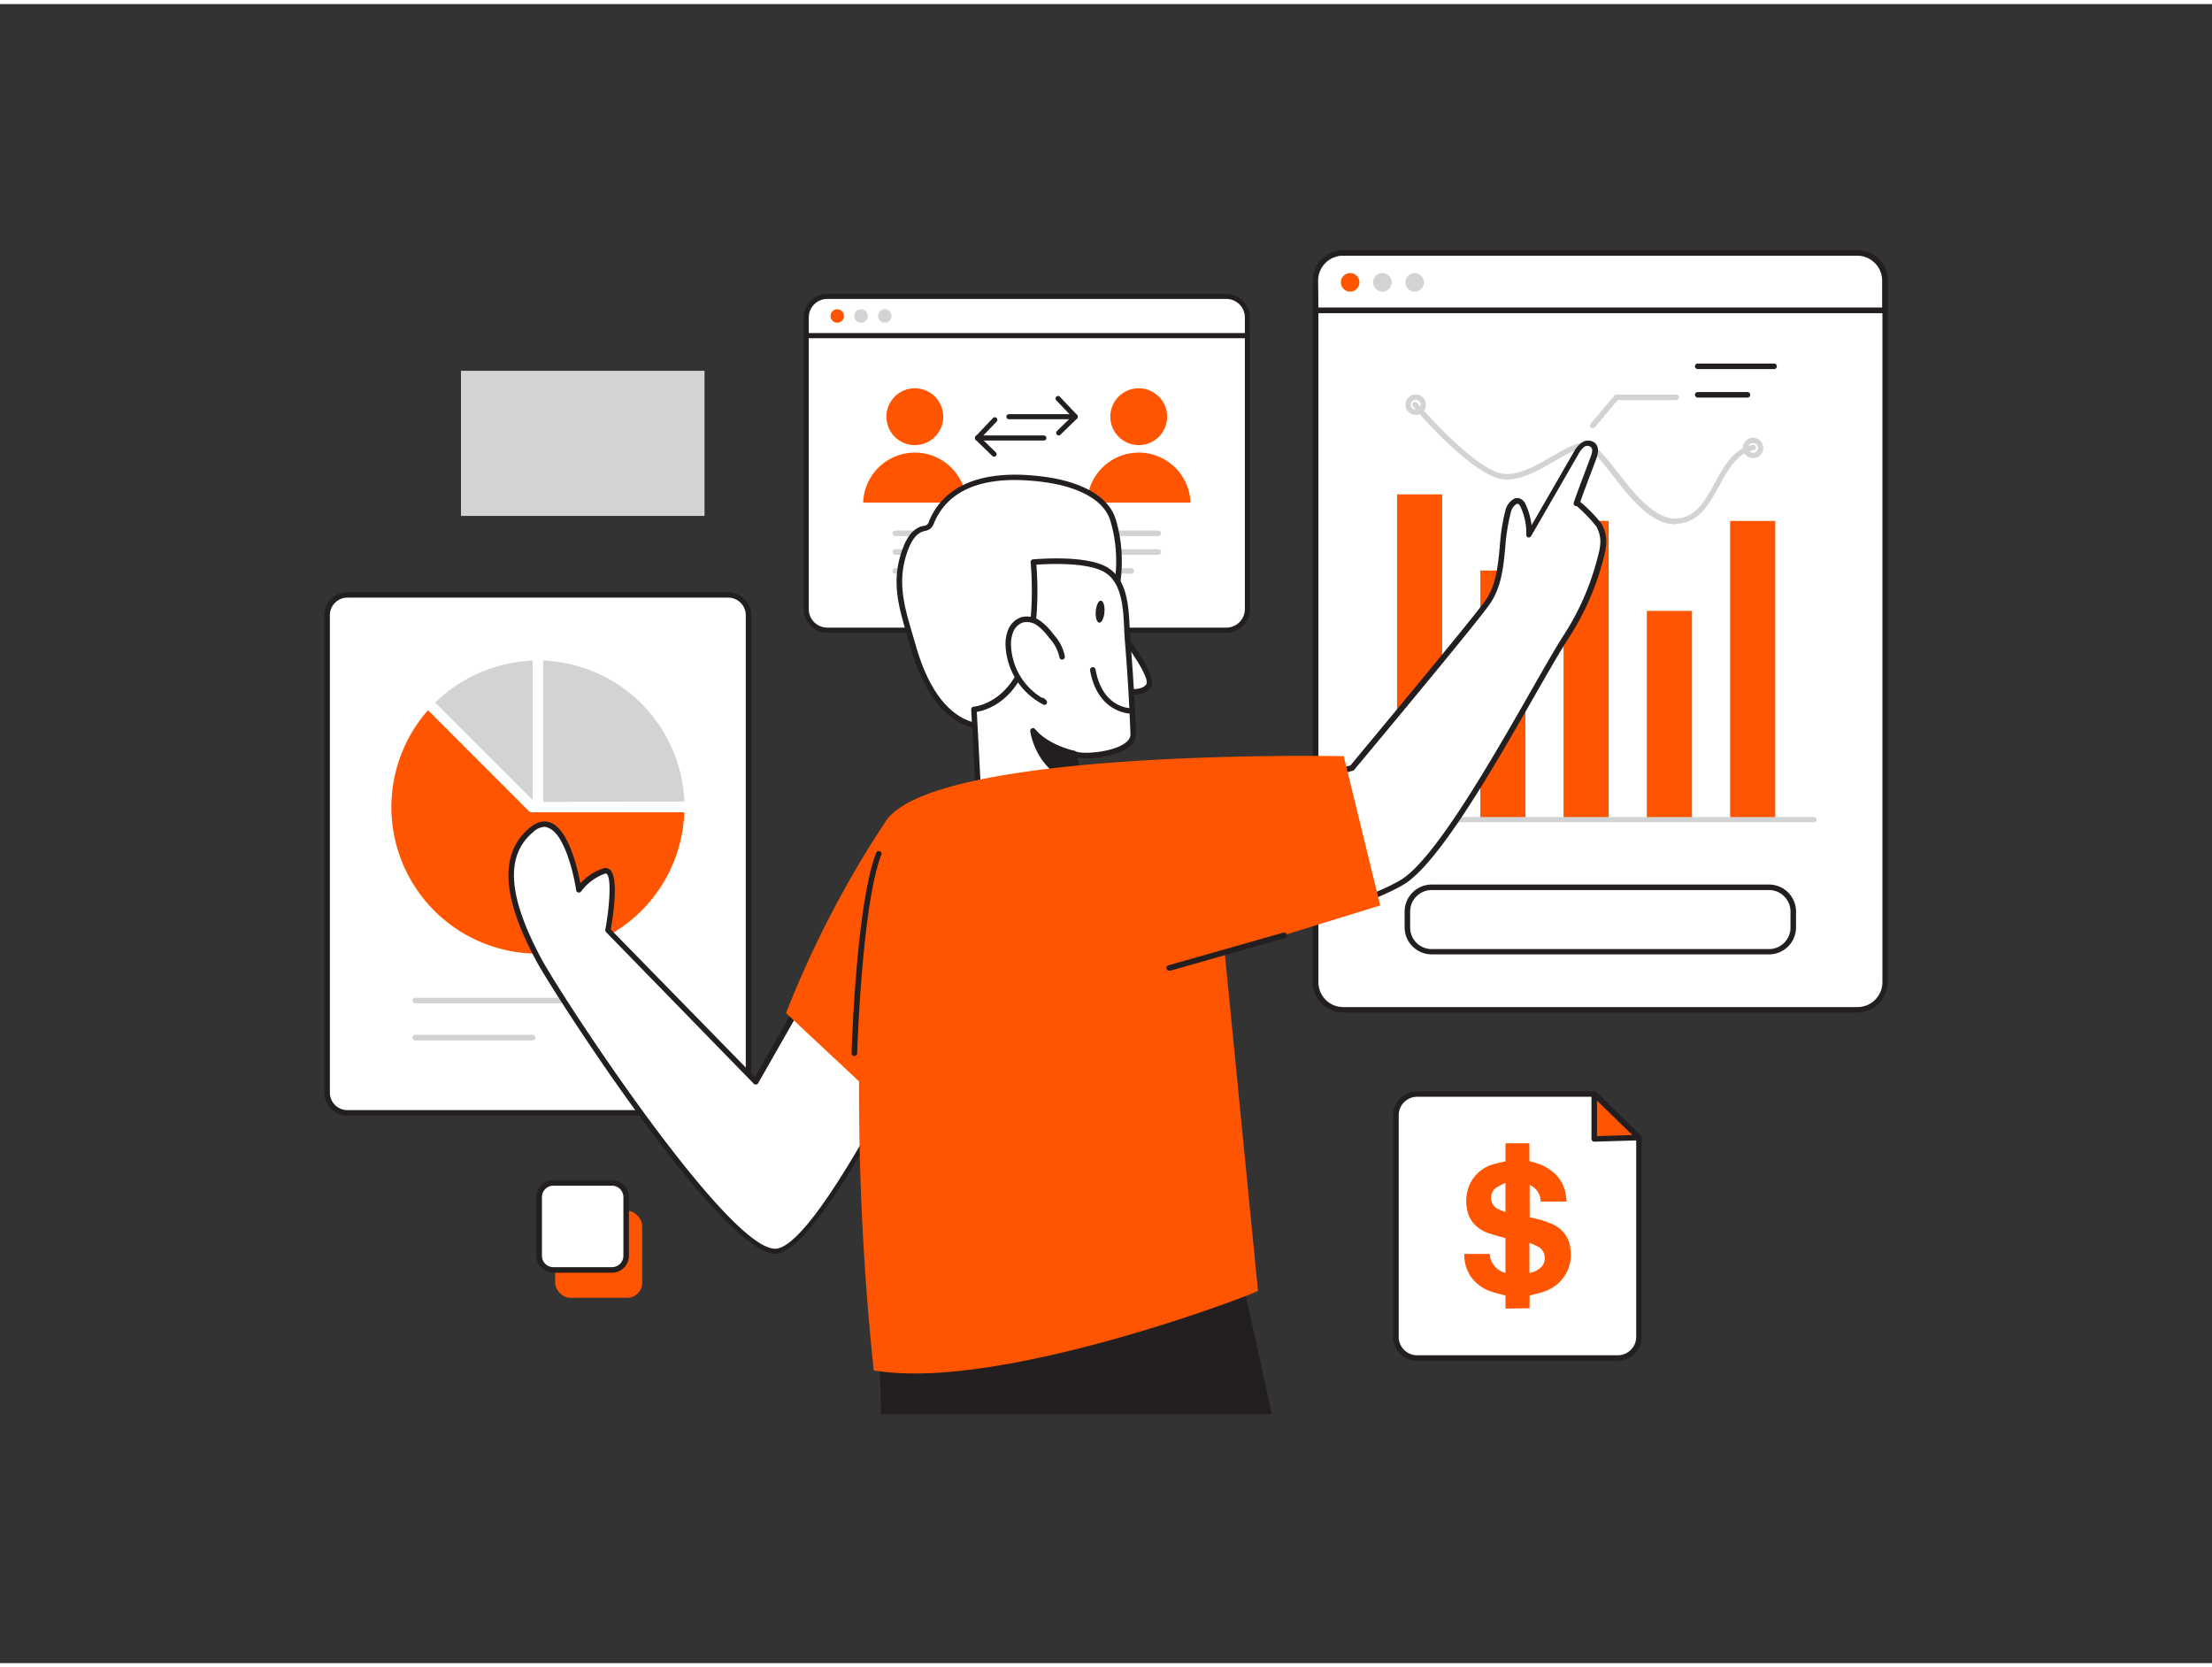
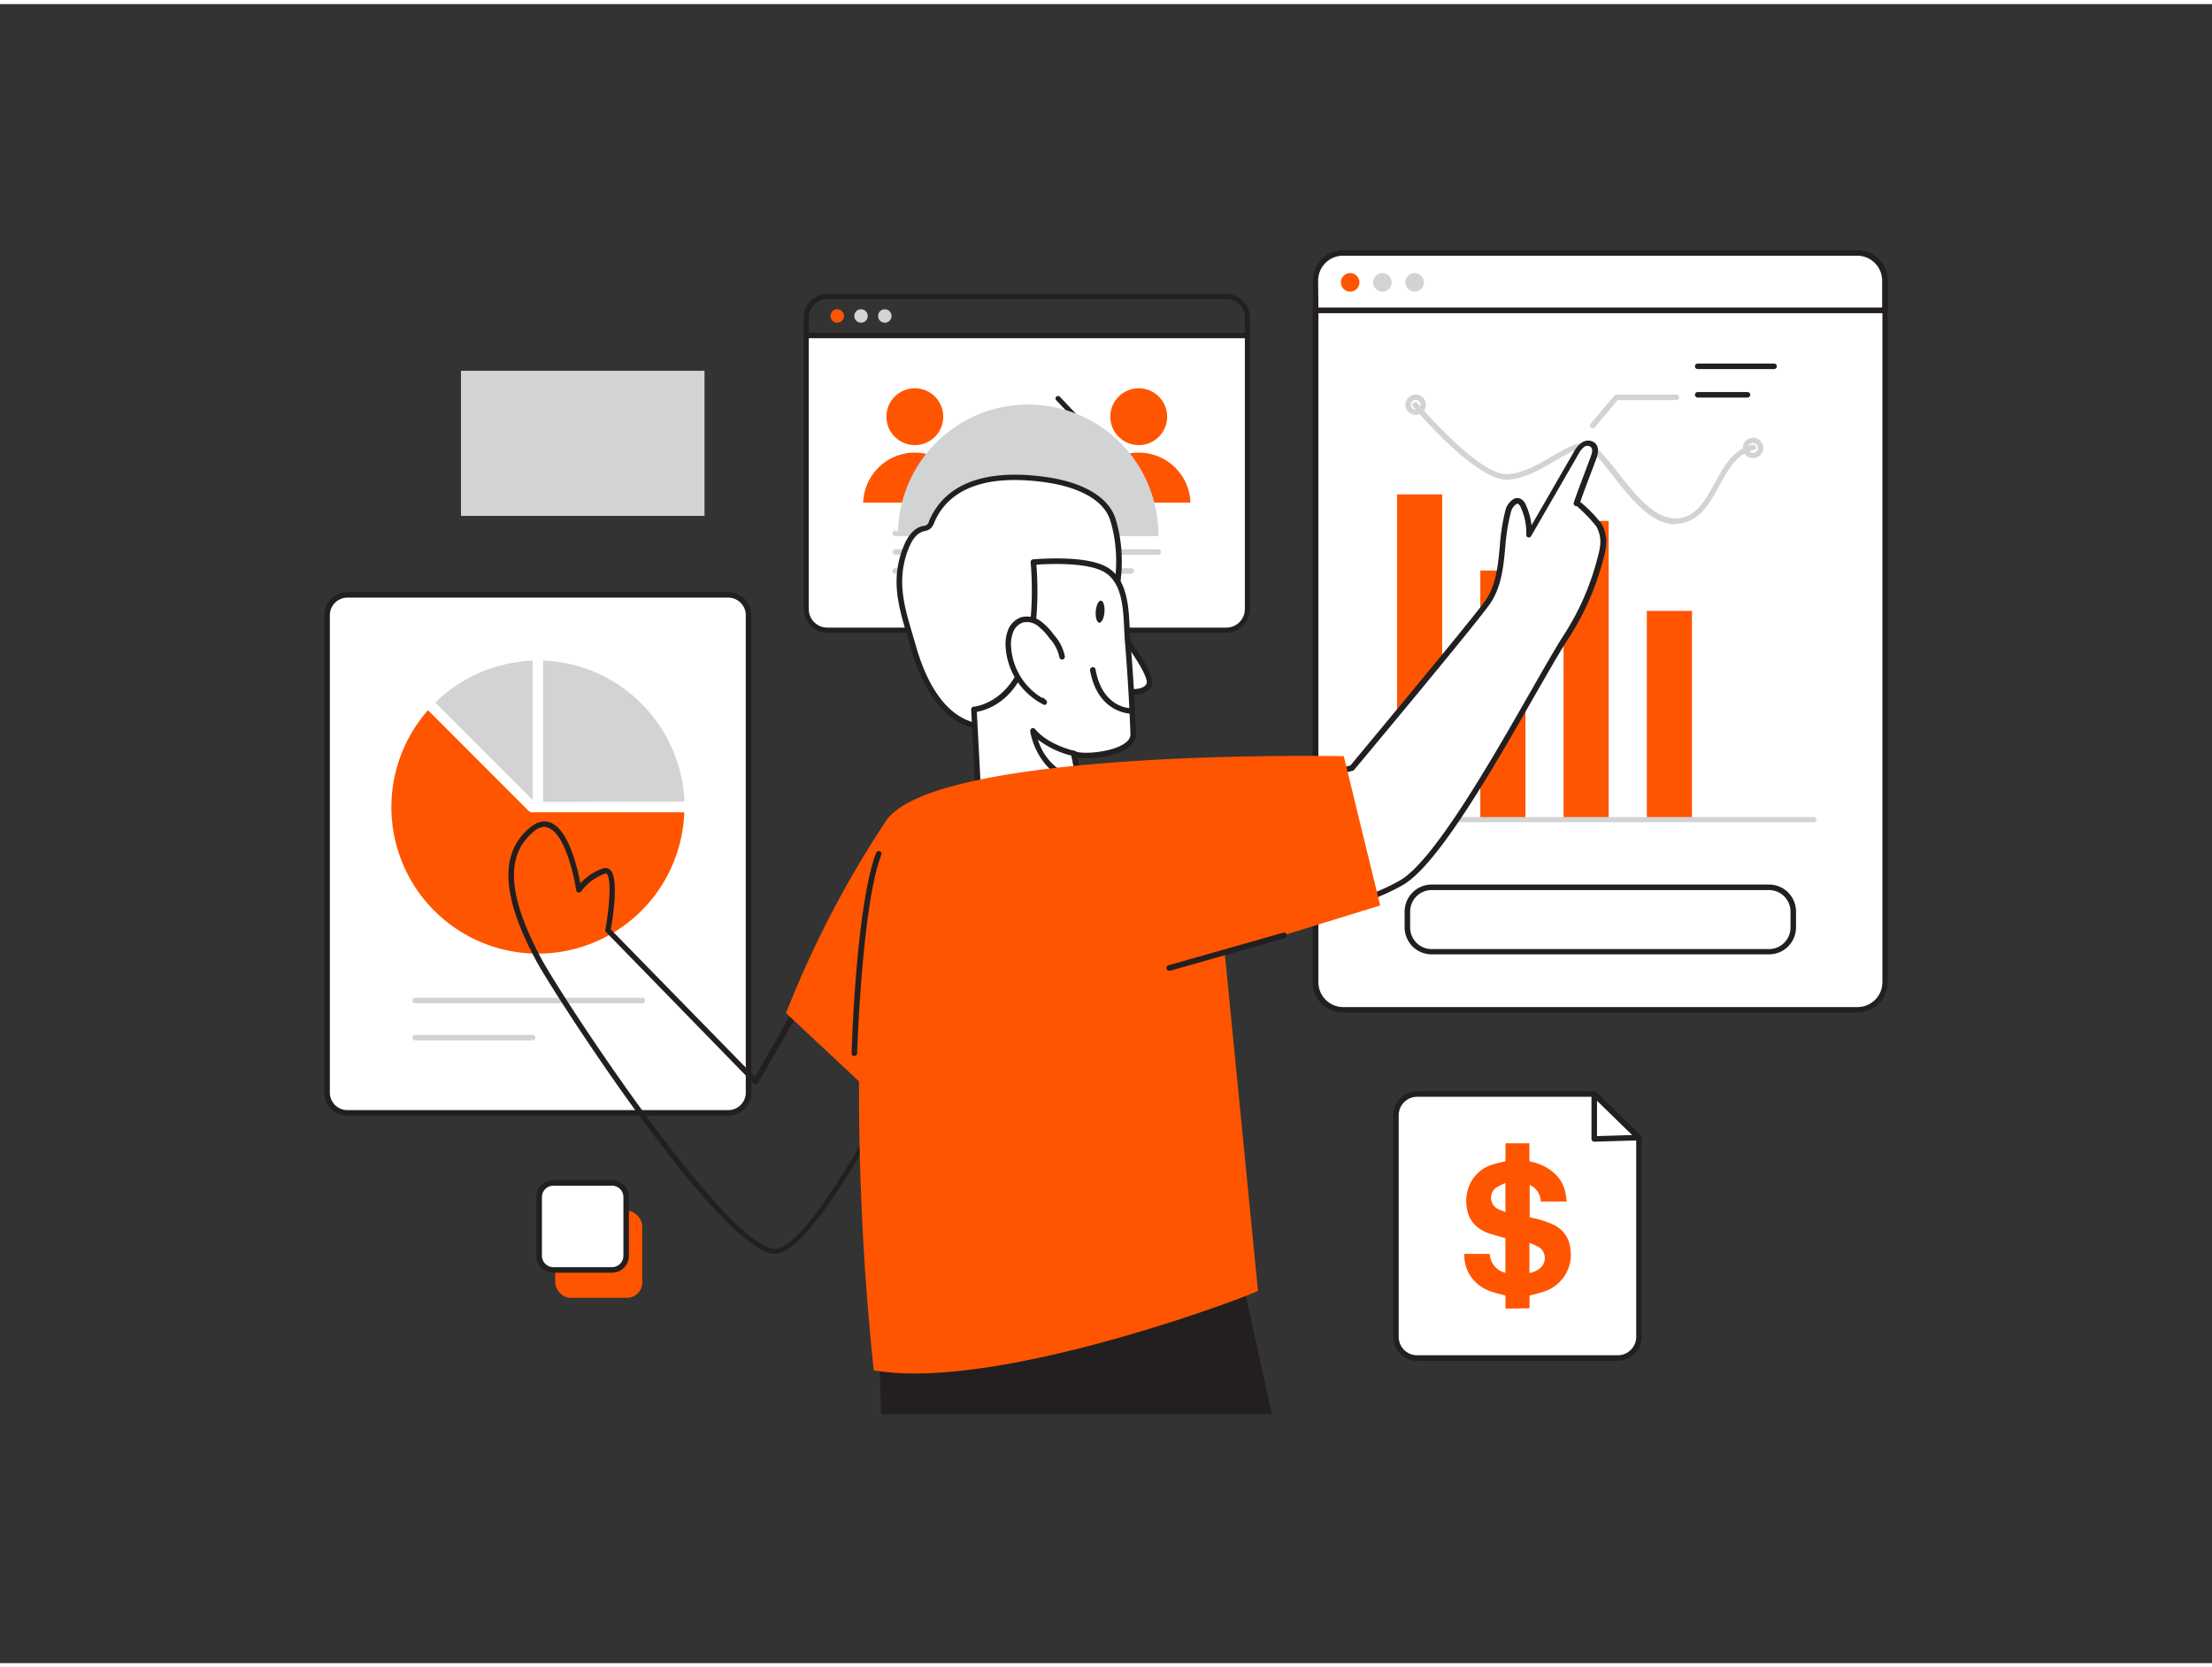
<svg xmlns="http://www.w3.org/2000/svg" viewBox="0 0 400 300" width="406" height="306" class="illustration styles_illustrationTablet__1DWOa">
  <rect x="0" y="0" width="400" height="300" fill="#333333" stroke="none" />
  <g id="_559_finance_app_flatline" data-name="#559_finance_app_flatline">
    <path d="M145.79,59.94h79.77a0,0,0,0,1,0,0v49.5a3.8,3.8,0,0,1-3.8,3.8H149.59a3.8,3.8,0,0,1-3.8-3.8V59.94A0,0,0,0,1,145.79,59.94Z" fill="#fff" />
    <path d="M221.76,113.69H149.59a4.26,4.26,0,0,1-4.25-4.26V59.94a.46.46,0,0,1,.45-.46h79.77a.46.46,0,0,1,.46.46v49.49A4.26,4.26,0,0,1,221.76,113.69ZM146.25,60.4v49a3.35,3.35,0,0,0,3.34,3.35h72.17a3.35,3.35,0,0,0,3.35-3.35v-49Z" fill="#231f20" />
-     <path d="M149.59,52.86h72.17a3.8,3.8,0,0,1,3.8,3.8v3.28a0,0,0,0,1,0,0H145.79a0,0,0,0,1,0,0V56.66A3.8,3.8,0,0,1,149.59,52.86Z" fill="#fff" />
    <path d="M225.56,60.4H145.79a.46.46,0,0,1-.45-.46V56.66a4.26,4.26,0,0,1,4.25-4.25h72.17A4.26,4.26,0,0,1,226,56.66v3.28A.46.46,0,0,1,225.56,60.4Zm-79.31-.92h78.86V56.66a3.35,3.35,0,0,0-3.35-3.34H149.59a3.35,3.35,0,0,0-3.34,3.34Z" fill="#231f20" />
    <circle cx="165.43" cy="74.61" r="5.14" fill="#ff5500" />
    <path d="M156.09,90.15a9.35,9.35,0,0,1,18.69,0Z" fill="#ff5500" />
    <circle cx="205.92" cy="74.61" r="5.14" fill="#ff5500" />
    <path d="M196.58,90.15a9.35,9.35,0,0,1,18.69,0Z" fill="#ff5500" />
    <path d="M194.45,75.07h-12a.46.46,0,1,1,0-.92h10.94L191,71.64a.45.45,0,0,1,0-.64.47.47,0,0,1,.65,0l3.12,3.29a.44.44,0,0,1,.09.49A.46.46,0,0,1,194.45,75.07Z" fill="#231f20" />
    <path d="M191.45,78a.47.47,0,0,1-.33-.14.46.46,0,0,1,0-.65l3-2.92a.46.46,0,0,1,.64.66l-3,2.92A.46.46,0,0,1,191.45,78Z" fill="#231f20" />
    <path d="M188.76,78.92h-12a.45.45,0,0,1-.42-.27.46.46,0,0,1,.09-.5l3.12-3.28a.46.46,0,1,1,.67.63L177.82,78h10.94a.47.47,0,0,1,.46.46A.46.46,0,0,1,188.76,78.92Z" fill="#231f20" />
    <path d="M179.75,81.84a.42.42,0,0,1-.31-.13l-3-2.91a.47.47,0,0,1,0-.65.46.46,0,0,1,.65,0l3,2.92a.45.45,0,0,1,0,.64A.47.47,0,0,1,179.75,81.84Z" fill="#231f20" />
-     <path d="M209.46,96.2H161.89a.5.5,0,0,1-.5-.5.51.51,0,0,1,.5-.5h47.57a.5.5,0,0,1,.5.5A.5.5,0,0,1,209.46,96.2Z" fill="#d1d3d4" />
+     <path d="M209.46,96.2H161.89a.5.5,0,0,1-.5-.5.51.51,0,0,1,.5-.5a.5.5,0,0,1,.5.5A.5.5,0,0,1,209.46,96.2Z" fill="#d1d3d4" />
    <path d="M209.46,99.58H161.89a.5.5,0,0,1-.5-.5.51.51,0,0,1,.5-.5h47.57a.5.5,0,0,1,.5.5A.5.5,0,0,1,209.46,99.58Z" fill="#d1d3d4" />
    <path d="M204.57,103H161.89a.5.5,0,0,1-.5-.5.51.51,0,0,1,.5-.5h42.68a.51.51,0,0,1,.5.5A.5.5,0,0,1,204.57,103Z" fill="#d1d3d4" />
    <circle cx="151.4" cy="56.4" r="1.22" fill="#ff5500" />
    <circle cx="155.7" cy="56.4" r="1.22" fill="#d1d3d4" />
    <circle cx="160" cy="56.4" r="1.22" fill="#d1d3d4" />
    <path d="M237.91,55.37H340.85a0,0,0,0,1,0,0V176.85a5,5,0,0,1-5,5H242.9a5,5,0,0,1-5-5V55.37A0,0,0,0,1,237.91,55.37Z" fill="#fff" />
    <path d="M335.85,182.35h-93a5.5,5.5,0,0,1-5.49-5.5V55.37a.5.5,0,0,1,.5-.5H340.85a.5.5,0,0,1,.5.5V176.85A5.51,5.51,0,0,1,335.85,182.35ZM238.41,55.87v121a4.5,4.5,0,0,0,4.49,4.5h93a4.51,4.51,0,0,0,4.5-4.5v-121Z" fill="#231f20" />
    <path d="M319.86,171.84h-61A4.9,4.9,0,0,1,254,167V164.1a4.9,4.9,0,0,1,4.89-4.89h61a4.89,4.89,0,0,1,4.89,4.89V167A4.89,4.89,0,0,1,319.86,171.84Zm-61-11.63A3.89,3.89,0,0,0,255,164.1V167a3.89,3.89,0,0,0,3.89,3.88h61a3.89,3.89,0,0,0,3.89-3.88V164.1a3.89,3.89,0,0,0-3.89-3.89Z" fill="#231f20" />
    <rect x="252.63" y="88.66" width="8.16" height="58.81" fill="#ff5500" />
    <rect x="267.69" y="102.43" width="8.16" height="45.03" fill="#ff5500" />
    <rect x="282.74" y="93.46" width="8.16" height="54.01" fill="#ff5500" />
    <rect x="297.8" y="109.73" width="8.16" height="37.73" fill="#ff5500" />
-     <rect x="312.86" y="93.46" width="8.16" height="54.01" fill="#ff5500" />
    <path d="M320.83,66H307a.5.5,0,0,1-.5-.5.5.5,0,0,1,.5-.5h13.81a.51.51,0,0,1,.5.5A.5.5,0,0,1,320.83,66Z" fill="#231f20" />
    <path d="M316,71.15h-9a.5.5,0,0,1-.5-.5.5.5,0,0,1,.5-.5h9a.5.5,0,0,1,.5.5A.5.5,0,0,1,316,71.15Z" fill="#231f20" />
    <path d="M302.89,94.07c-4.36,0-8.16-4.86-11.22-8.78-2-2.54-3.87-5-5.12-5h0c-1.42,0-3.38,1.17-5.45,2.37-2.82,1.63-6,3.48-9,3.31-5.61-.3-16.15-12.68-16.59-13.21a.47.47,0,0,1,.05-.67.49.49,0,0,1,.68,0c.1.13,10.71,12.6,15.91,12.88,2.74.16,5.8-1.62,8.5-3.19,2.18-1.26,4.24-2.45,5.9-2.5s3.59,2.32,5.93,5.33c3,3.83,6.7,8.59,10.71,8.4,3.47-.17,5.13-3.19,6.89-6.39s3.43-6.26,6.94-6.93a.48.48,0,0,1,.17.94c-3.06.58-4.62,3.43-6.28,6.45-1.8,3.29-3.67,6.69-7.67,6.89Z" fill="#d1d3d4" />
    <path d="M328,147.94H246a.47.47,0,0,1-.47-.48A.48.48,0,0,1,246,147h82a.48.48,0,0,1,.48.48A.47.47,0,0,1,328,147.94Z" fill="#d1d3d4" />
    <path d="M256,74.29a1.84,1.84,0,1,1,1.84-1.84A1.84,1.84,0,0,1,256,74.29Zm0-2.72a.89.89,0,1,0,.89.88A.88.88,0,0,0,256,71.57Z" fill="#d1d3d4" />
    <path d="M317,82.1a1.84,1.84,0,1,1,1.85-1.84A1.85,1.85,0,0,1,317,82.1Zm0-2.73a.89.89,0,1,0,.89.89A.89.89,0,0,0,317,79.37Z" fill="#d1d3d4" />
    <path d="M242.9,45h92.95a5,5,0,0,1,5,5v5.35a0,0,0,0,1,0,0H237.91a0,0,0,0,1,0,0V50A5,5,0,0,1,242.9,45Z" fill="#fff" />
    <path d="M340.85,55.87H237.91a.5.5,0,0,1-.5-.5V50a5.5,5.5,0,0,1,5.49-5.5h93a5.51,5.51,0,0,1,5.5,5.5v5.35A.5.5,0,0,1,340.85,55.87Zm-102.44-1H340.35V50a4.51,4.51,0,0,0-4.5-4.5h-93a4.5,4.5,0,0,0-4.49,4.5Z" fill="#231f20" />
    <rect x="59.15" y="106.83" width="76.21" height="93.64" rx="3.67" fill="#fff" />
    <path d="M131.69,201H62.82a4.17,4.17,0,0,1-4.17-4.17V110.5a4.18,4.18,0,0,1,4.17-4.17h68.87a4.18,4.18,0,0,1,4.17,4.17v86.3A4.17,4.17,0,0,1,131.69,201ZM62.82,107.33a3.18,3.18,0,0,0-3.17,3.17v86.3A3.17,3.17,0,0,0,62.82,200h68.87a3.17,3.17,0,0,0,3.17-3.17V110.5a3.18,3.18,0,0,0-3.17-3.17Z" fill="#231f20" />
    <path d="M116.15,180.69H75.08a.5.5,0,0,1-.5-.5.51.51,0,0,1,.5-.5h41.07a.5.5,0,0,1,.5.5A.5.5,0,0,1,116.15,180.69Z" fill="#d1d3d4" />
    <path d="M96.32,187.4H75.08a.51.51,0,0,1-.5-.5.5.5,0,0,1,.5-.5H96.32a.5.5,0,0,1,.5.5A.51.51,0,0,1,96.32,187.4Z" fill="#d1d3d4" />
    <path d="M77.62,127.91q9,9,17.93,17.94a.93.93,0,0,0,.72.3h27.47a26.49,26.49,0,1,1-46.35-18.45Z" fill="#ff5500" />
    <path d="M98.21,118.68v25.58l.26,0,24.76-.06c.55,0,.55,0,.51-.55a26.72,26.72,0,0,0-15.8-22.7,27.1,27.1,0,0,0-8.57-2.17Z" fill="#d1d3d4" />
    <path d="M96.32,143.92V118.7a28.63,28.63,0,0,0-8.69,1.83,27.26,27.26,0,0,0-8.94,5.77Z" fill="#d1d3d4" />
    <path d="M175.7,130.3c-5.89-1.77-9-8.66-10.57-14.14-1.76-6.23-3.83-11.33-1.32-17.82.57-1.49,1.49-3,3-3.48a3,3,0,0,0,1.07-.37,2.28,2.28,0,0,0,.57-.93c3.58-8.44,13.71-8.67,21.31-7.48,4.4.69,10.11,2.7,11.48,7.22,2.51,8.33.39,17.39-4.23,24.59C192.69,124.66,184.52,133,175.7,130.3Z" fill="#fff" />
    <path d="M179.07,131.3a11.9,11.9,0,0,1-3.51-.52h0c-6.15-1.85-9.33-8.89-10.91-14.48-.2-.71-.4-1.41-.61-2.1-1.6-5.43-3-10.13-.7-16,.81-2.11,1.95-3.38,3.36-3.78l.3-.07a1,1,0,0,0,1-.87c3.73-8.76,14-9.1,21.88-7.85,3,.47,10.26,2.16,11.89,7.57,2.38,7.92.82,17-4.29,25C193.15,124.87,186.33,131.3,179.07,131.3Zm4.44-45.24c-6,0-12,1.7-14.57,7.69a2.53,2.53,0,0,1-.72,1.13,2.34,2.34,0,0,1-1,.4l-.25.07c-1.09.3-2,1.37-2.7,3.17-2.16,5.59-.82,10.14.73,15.4.21.69.41,1.39.62,2.11,1.51,5.34,4.51,12.08,10.23,13.8h0c8,2.39,16-4.74,20.77-12.21,4.95-7.72,6.47-16.53,4.17-24.18-1.47-4.86-8.24-6.42-11.08-6.86A40.3,40.3,0,0,0,183.51,86.06Z" fill="#231f20" />
    <path d="M202.46,113.44s6.31,7.89,5.32,9.74-4.91,1-4.91,1" fill="#fff" />
    <path d="M204.74,124.91a10,10,0,0,1-2-.2.5.5,0,0,1,.2-1c1,.2,3.71.46,4.37-.78.52-1-2.34-5.53-5.27-9.2a.51.51,0,0,1,.07-.71.52.52,0,0,1,.71.08c1.53,1.92,6.44,8.31,5.37,10.3C207.57,124.63,206,124.91,204.74,124.91Z" fill="#231f20" />
    <path d="M200.26,102.44c3.8,2.56,3.33,8.76,3.66,12.73q.69,8.37,1,16.78c.13,3.55-9,4.46-10.73,3.55l2.7,13.85L177,143.71l-.85-16.19s6-.51,9-8,1.77-18.6,1.77-18.6S196.55,99.93,200.26,102.44Z" fill="#fff" />
    <path d="M196.89,149.85l-.14,0-19.91-5.64a.5.5,0,0,1-.37-.45l-.85-16.2a.5.5,0,0,1,.45-.52c.24,0,5.79-.59,8.56-7.72,2.85-7.34,1.75-18.26,1.74-18.37a.56.56,0,0,1,.11-.37.5.5,0,0,1,.34-.18c.4,0,9.91-.93,13.72,1.64h0c3.37,2.28,3.58,7.08,3.75,11,0,.76.07,1.49.13,2.16.46,5.58.8,11.23,1,16.8a3,3,0,0,1-1.72,2.69c-2.33,1.46-6.73,1.95-8.87,1.59l2.55,13a.52.52,0,0,1-.15.47A.55.55,0,0,1,196.89,149.85Zm-19.44-6.52,18.79,5.32L193.7,135.6a.48.48,0,0,1,.19-.5.51.51,0,0,1,.53,0c1.11.59,6.25.28,8.75-1.28.86-.54,1.28-1.15,1.25-1.81-.2-5.56-.54-11.2-1-16.76-.06-.68-.09-1.42-.13-2.2-.16-3.64-.36-8.17-3.31-10.16h0c-3-2.06-10.57-1.66-12.57-1.52.19,2.29.77,11.6-1.85,18.33s-7.37,8-8.92,8.29Z" fill="#231f20" />
    <path d="M204.41,127.8s-5.48,0-6.79-7.4" fill="#fff" />
    <path d="M204.41,128.3c-.06,0-5.92-.09-7.29-7.81a.51.51,0,0,1,.41-.58.5.5,0,0,1,.58.4c1.21,6.88,6.1,7,6.3,7a.5.5,0,0,1,.5.5A.5.5,0,0,1,204.41,128.3Z" fill="#231f20" />
    <path d="M192.08,118a7.64,7.64,0,0,0-1.91-3.68,11,11,0,0,0-2.26-2.35,3.67,3.67,0,0,0-3.09-.65,3.42,3.42,0,0,0-2,1.93,6.48,6.48,0,0,0-.45,2.83,12,12,0,0,0,6.49,10.13l-.33-.31" fill="#fff" />
    <path d="M188.83,126.69a.46.46,0,0,1-.22-.06,12.59,12.59,0,0,1-6.77-10.55,6.91,6.91,0,0,1,.49-3,3.92,3.92,0,0,1,2.35-2.21,4.14,4.14,0,0,1,3.52.72,11.13,11.13,0,0,1,2.36,2.45,8,8,0,0,1,2,3.94.5.5,0,0,1-.44.55.5.5,0,0,1-.55-.44,7.31,7.31,0,0,0-1.81-3.44,10.6,10.6,0,0,0-2.14-2.24,3.18,3.18,0,0,0-2.66-.58,2.92,2.92,0,0,0-1.72,1.66,5.94,5.94,0,0,0-.41,2.61,11.6,11.6,0,0,0,5.58,9.34.46.46,0,0,1,.41.12l.34.3a.5.5,0,0,1-.34.88Z" fill="#231f20" />
-     <path d="M194.19,135.5s-4.89-1-7.39-4.1c0,0,.88,7.4,8.38,9.2Z" fill="#231f20" />
    <path d="M195.18,141.1l-.12,0c-7.75-1.85-8.75-9.54-8.76-9.62a.5.5,0,0,1,.3-.52.49.49,0,0,1,.58.14c2.37,2.89,7.06,3.92,7.11,3.93a.5.5,0,0,1,.39.4l1,5.09a.5.5,0,0,1-.49.6Zm-7.5-8.12a10.34,10.34,0,0,0,6.86,6.92l-.78-4A16.46,16.46,0,0,1,187.68,133Z" fill="#231f20" />
    <ellipse cx="198.93" cy="109.86" rx="2" ry="0.79" transform="translate(74.07 299.74) rotate(-85.58)" fill="#231f20" />
-     <path d="M146.89,176.84l-10.26,18-26.72-27.42s2.16-11.65-.72-10.72a9.61,9.61,0,0,0-4.54,3.39s-2.37-16-8.61-10.74-3.37,14.5,1.36,23.38c3.51,6.59,34.7,54.66,43.35,52.73s29.19-45.59,29.19-45.59Z" fill="#fff" />
    <path d="M140.27,226c-9.83,0-40.18-47.16-43.31-53-3.94-7.41-8.36-18-1.24-24,1.32-1.12,2.6-1.46,3.81-1,3.28,1.24,4.9,8.21,5.42,11a9.67,9.67,0,0,1,4.09-2.7,1.23,1.23,0,0,1,1.27.23c1.67,1.47.5,8.76.14,10.8L136.52,194l9.94-17.43a.5.5,0,0,1,.5-.25l23,3a.48.48,0,0,1,.37.26.51.51,0,0,1,0,.45c-.85,1.79-20.76,43.91-29.54,45.86A2.81,2.81,0,0,1,140.27,226ZM98.46,148.77a3.37,3.37,0,0,0-2.1,1c-5,4.24-4.53,11.48,1.49,22.77,3.81,7.16,34.76,54.25,42.79,52.48,7.76-1.73,26-39.38,28.56-44.7l-22-2.9-10.1,17.71a.51.51,0,0,1-.37.25.48.48,0,0,1-.42-.15l-26.72-27.42a.51.51,0,0,1-.13-.44c.68-3.69,1.21-9.26.23-10.12,0,0-.11-.09-.31,0a9.24,9.24,0,0,0-4.28,3.19.52.52,0,0,1-.53.21.5.5,0,0,1-.38-.41c-.41-2.77-2.09-10.18-5-11.26A2,2,0,0,0,98.46,148.77Z" fill="#231f20" />
    <path d="M225.05,168.77s20.68-5.36,28.43-9.91c8.5-5,24.51-36.58,29.71-44.43a47.63,47.63,0,0,0,6.21-14.11c.6-2.24.88-3.86-.24-6-.23-.45-3.9-4.47-4.07-4,1-2.81,2-5.48,3.06-8.26.28-.77.49-1.74-.1-2.3a1.47,1.47,0,0,0-1.81,0A4.34,4.34,0,0,0,285,81.26L276.5,96a11.45,11.45,0,0,0-1.07-5.28,1.73,1.73,0,0,0-.63-.82c-.93-.52-1.83.75-2.12,1.77-1.51,5.32-.42,11.73-3.68,16.44-2.48,3.58-24.51,30-24.51,30l-19.44,5" fill="#fff" />
    <path d="M225.05,169.27a.5.5,0,0,1-.13-1c.21-.05,20.71-5.38,28.31-9.85,6.15-3.62,16.6-21.93,23.52-34.05,2.5-4.37,4.65-8.15,6-10.22a47.31,47.31,0,0,0,6.13-14c.57-2.1.87-3.63-.2-5.68a27.69,27.69,0,0,0-3.56-3.7.55.55,0,0,1-.22,0,.51.51,0,0,1-.31-.64h0c.61-1.8,1.29-3.57,1.94-5.29.38-1,.75-2,1.12-3s.34-1.47,0-1.76a1,1,0,0,0-1.19,0,4,4,0,0,0-1.06,1.36l-8.53,14.77a.49.49,0,0,1-.57.23A.5.5,0,0,1,276,96,11.13,11.13,0,0,0,275,91a1.31,1.31,0,0,0-.43-.59.36.36,0,0,0-.36,0,2.43,2.43,0,0,0-1,1.49,35.78,35.78,0,0,0-1,6.2c-.33,3.6-.68,7.33-2.8,10.38-2.46,3.57-23.64,28.92-24.54,30a.48.48,0,0,1-.26.16l-19.44,5a.51.51,0,0,1-.61-.36.5.5,0,0,1,.36-.61l19.29-5c1.63-2,22-26.4,24.38-29.8,2-2.84,2.3-6.44,2.63-9.91a35.72,35.72,0,0,1,1-6.39,3.33,3.33,0,0,1,1.61-2.14,1.37,1.37,0,0,1,1.23.08,2,2,0,0,1,.84,1,11.93,11.93,0,0,1,1.05,3.74L284.59,81A4.81,4.81,0,0,1,286,79.32a2,2,0,0,1,2.44.06c.62.59.7,1.55.22,2.84-.37,1-.75,2-1.13,3-.59,1.56-1.2,3.17-1.77,4.8a24.41,24.41,0,0,1,3.88,4c1.23,2.36.89,4.14.28,6.4a48.33,48.33,0,0,1-6.27,14.25c-1.36,2.05-3.5,5.81-6,10.16-7.39,12.94-17.5,30.67-23.89,34.42-7.71,4.54-27.71,9.74-28.56,10Z" fill="#231f20" />
    <path d="M230,255l-6.47-29.42L159,242.89s.13,4.83.31,12.09Z" fill="#231f20" />
    <path d="M243,136s-73.42-1.55-82.74,11.63a185.82,185.82,0,0,0-18.12,34.83l13.2,12.34A482.86,482.86,0,0,0,158,247.05c22.75,4,69.88-14.2,69.48-14.38l-6-61,28.1-8.68Z" fill="#ff5500" />
    <path d="M154.48,190.22h0a.5.5,0,0,1-.48-.52c0-1.1.87-27.13,4.44-36.23a.49.49,0,0,1,.65-.28.48.48,0,0,1,.28.64c-3.5,8.94-4.36,35.64-4.37,35.9A.51.51,0,0,1,154.48,190.22Z" fill="#231f20" />
    <path d="M211.43,174.79a.49.49,0,0,1-.48-.36.51.51,0,0,1,.35-.62l20.75-5.9a.5.5,0,0,1,.28,1l-20.76,5.9A.34.34,0,0,1,211.43,174.79Z" fill="#231f20" />
    <path d="M292.55,244.84H256.26a3.82,3.82,0,0,1-3.83-3.83V200.92a3.83,3.83,0,0,1,3.83-3.83h32l8.08,7.88v36A3.83,3.83,0,0,1,292.55,244.84Z" fill="#fff" />
    <path d="M292.55,245.34H256.26a4.33,4.33,0,0,1-4.33-4.33V200.92a4.34,4.34,0,0,1,4.33-4.33h32a.48.48,0,0,1,.35.14l8.09,7.89a.51.51,0,0,1,.15.35v36A4.34,4.34,0,0,1,292.55,245.34Zm-36.29-47.75a3.34,3.34,0,0,0-3.33,3.33V241a3.33,3.33,0,0,0,3.33,3.33h36.29a3.34,3.34,0,0,0,3.33-3.33V205.18l-7.79-7.59Z" fill="#231f20" />
    <circle cx="244.15" cy="50.32" r="1.68" fill="#ff5500" />
    <circle cx="249.98" cy="50.32" r="1.68" fill="#d1d3d4" />
    <circle cx="255.81" cy="50.32" r="1.68" fill="#d1d3d4" />
    <path d="M288,76.69a.47.47,0,0,1-.31-.12.48.48,0,0,1-.06-.67l4.32-5.12a.48.48,0,0,1,.37-.17h10.81a.48.48,0,0,1,0,1H292.52l-4.18,5A.48.48,0,0,1,288,76.69Z" fill="#d1d3d4" />
-     <polygon points="288.3 197.09 288.3 205.21 296.38 204.97 288.3 197.09" fill="#ff5500" />
    <path d="M288.29,205.71a.49.49,0,0,1-.34-.14.48.48,0,0,1-.16-.36v-8.12a.51.51,0,0,1,.31-.46.49.49,0,0,1,.54.1l8.09,7.89a.5.5,0,0,1-.34.85l-8.08.24Zm.5-7.43v6.42l6.39-.19Z" fill="#231f20" />
    <rect x="100.4" y="218.21" width="15.73" height="15.73" rx="2.73" fill="#ff5500" />
    <rect x="97.52" y="213.17" width="15.73" height="15.73" rx="2.56" fill="#fff" />
    <path d="M110.69,229.4H100.08A3.06,3.06,0,0,1,97,226.34V215.73a3.06,3.06,0,0,1,3.06-3.06h10.61a3.06,3.06,0,0,1,3.06,3.06v10.61A3.06,3.06,0,0,1,110.69,229.4Zm-10.61-15.73A2.06,2.06,0,0,0,98,215.73v10.61a2.06,2.06,0,0,0,2.06,2.06h10.61a2.06,2.06,0,0,0,2.06-2.06V215.73a2.06,2.06,0,0,0-2.06-2.06Z" fill="#231f20" />
    <path d="M272.24,235.89v-2.36c-.86-.24-1.69-.41-2.5-.69A7.29,7.29,0,0,1,265.9,230a7.09,7.09,0,0,1-1.11-4h4.61a3.65,3.65,0,0,0,2.83,3.42v-6.26c-.93-.27-1.85-.52-2.77-.81a6.54,6.54,0,0,1-2.68-1.53,5.34,5.34,0,0,1-1.49-2.9,7.52,7.52,0,0,1,.29-4,6.69,6.69,0,0,1,4.05-4,22.73,22.73,0,0,1,2.33-.6l.28-.06V206h4.32v.31c0,.89,0,1.79,0,2.68,0,.22.07.29.28.34a9,9,0,0,1,4,1.88,6.44,6.44,0,0,1,2.29,4c.08.43.11.87.17,1.32h-4.69a3.31,3.31,0,0,0-2-3v5.85l.51.12a16.59,16.59,0,0,1,3.68,1.17,5.31,5.31,0,0,1,3.18,4.45,6.94,6.94,0,0,1-1.21,5.09,7.16,7.16,0,0,1-3.48,2.58c-.87.3-1.77.49-2.7.75v2.29ZM276.57,224v5.44a3.87,3.87,0,0,0,1.91-.85,2.37,2.37,0,0,0-.11-3.76A14.22,14.22,0,0,0,276.57,224Zm-4.34-5.57v-5.26a15.85,15.85,0,0,0-1.65.84,2.27,2.27,0,0,0,.14,3.79C271.19,218.05,271.7,218.22,272.23,218.44Z" fill="#ff5500" />
    <rect x="83.36" y="66.31" width="44.04" height="26.24" fill="#d1d3d4" />
  </g>
</svg>